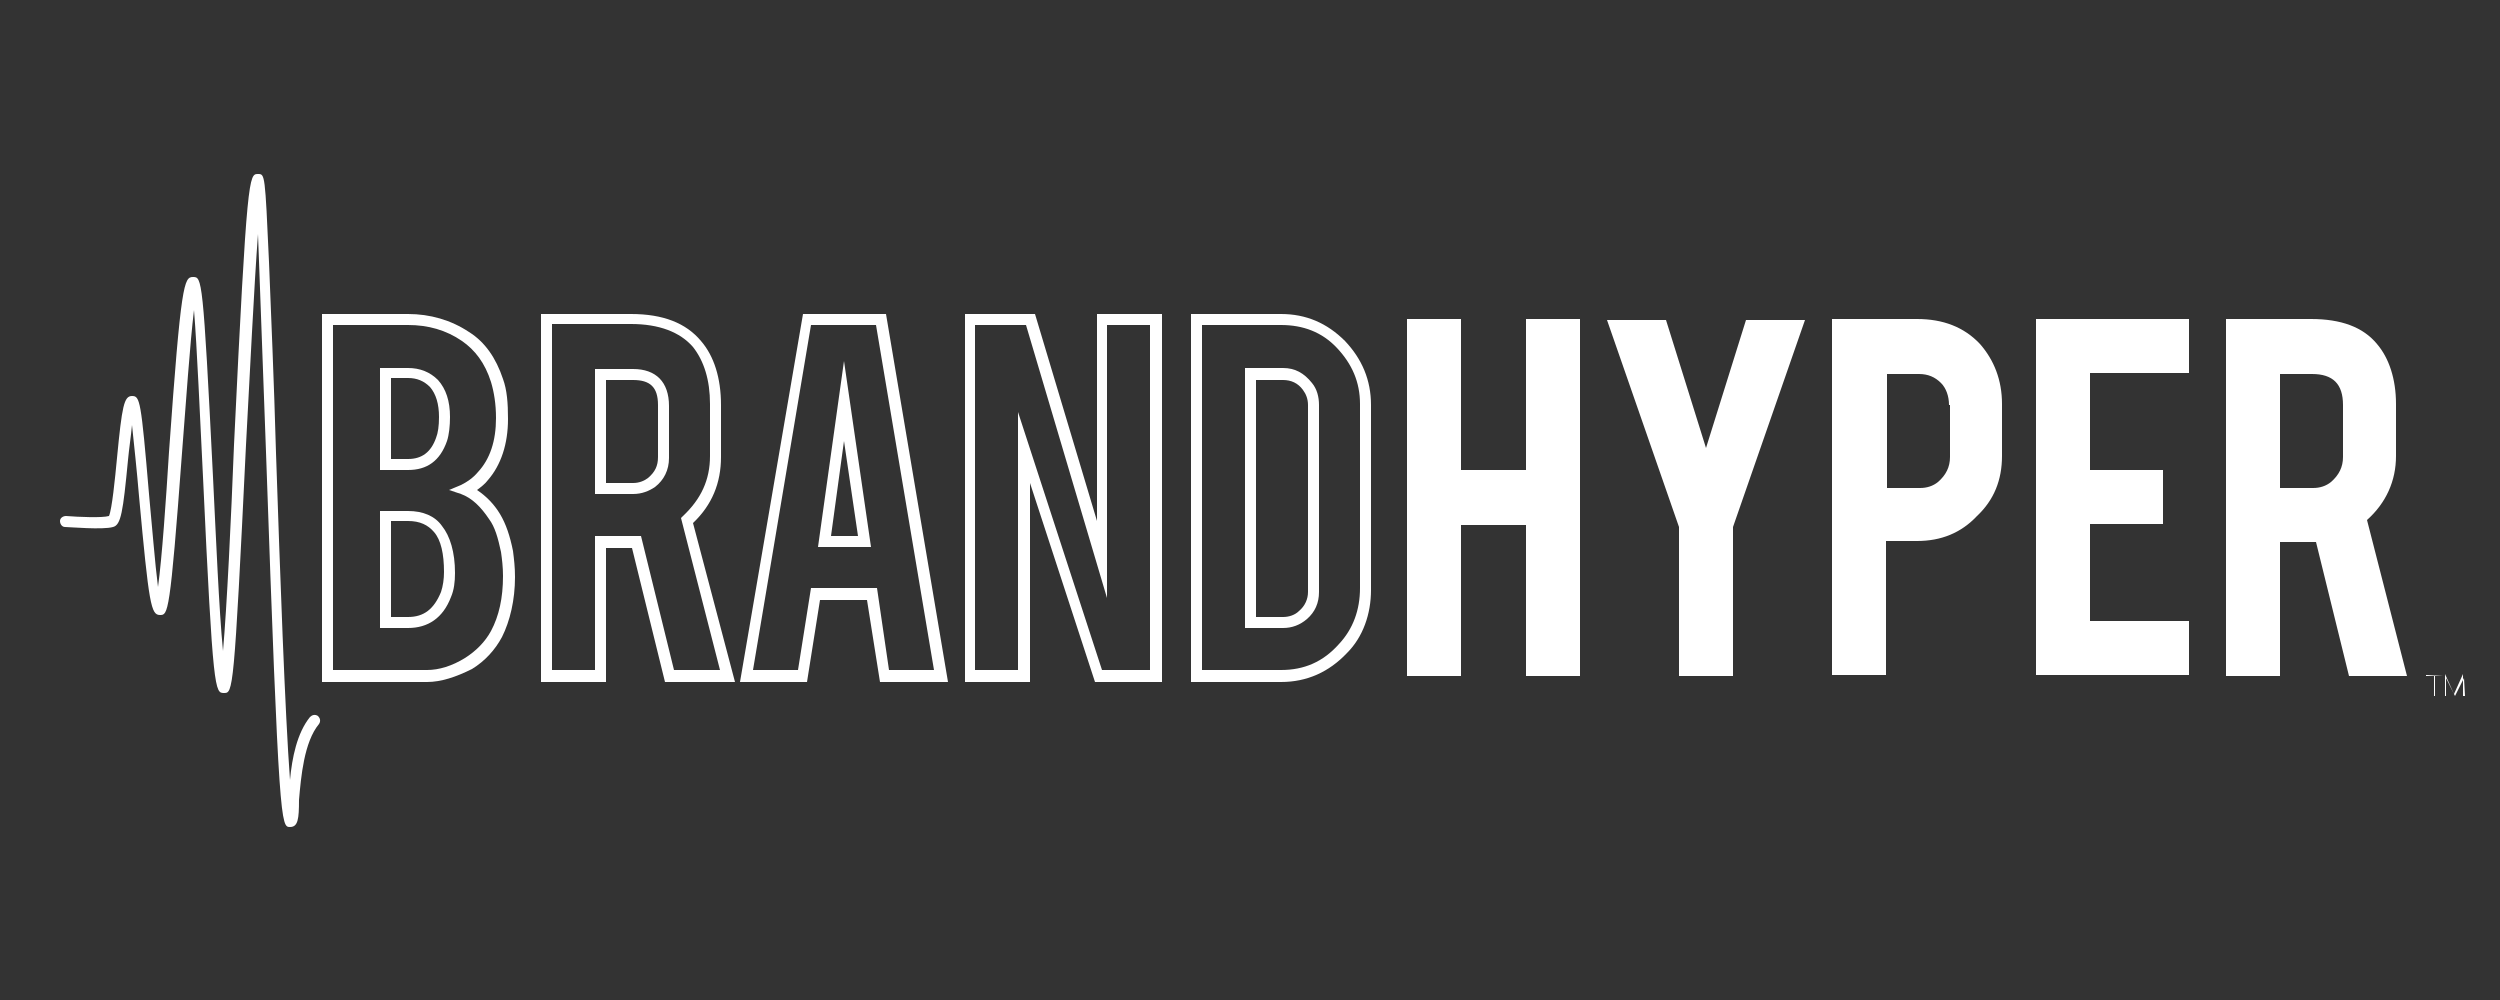
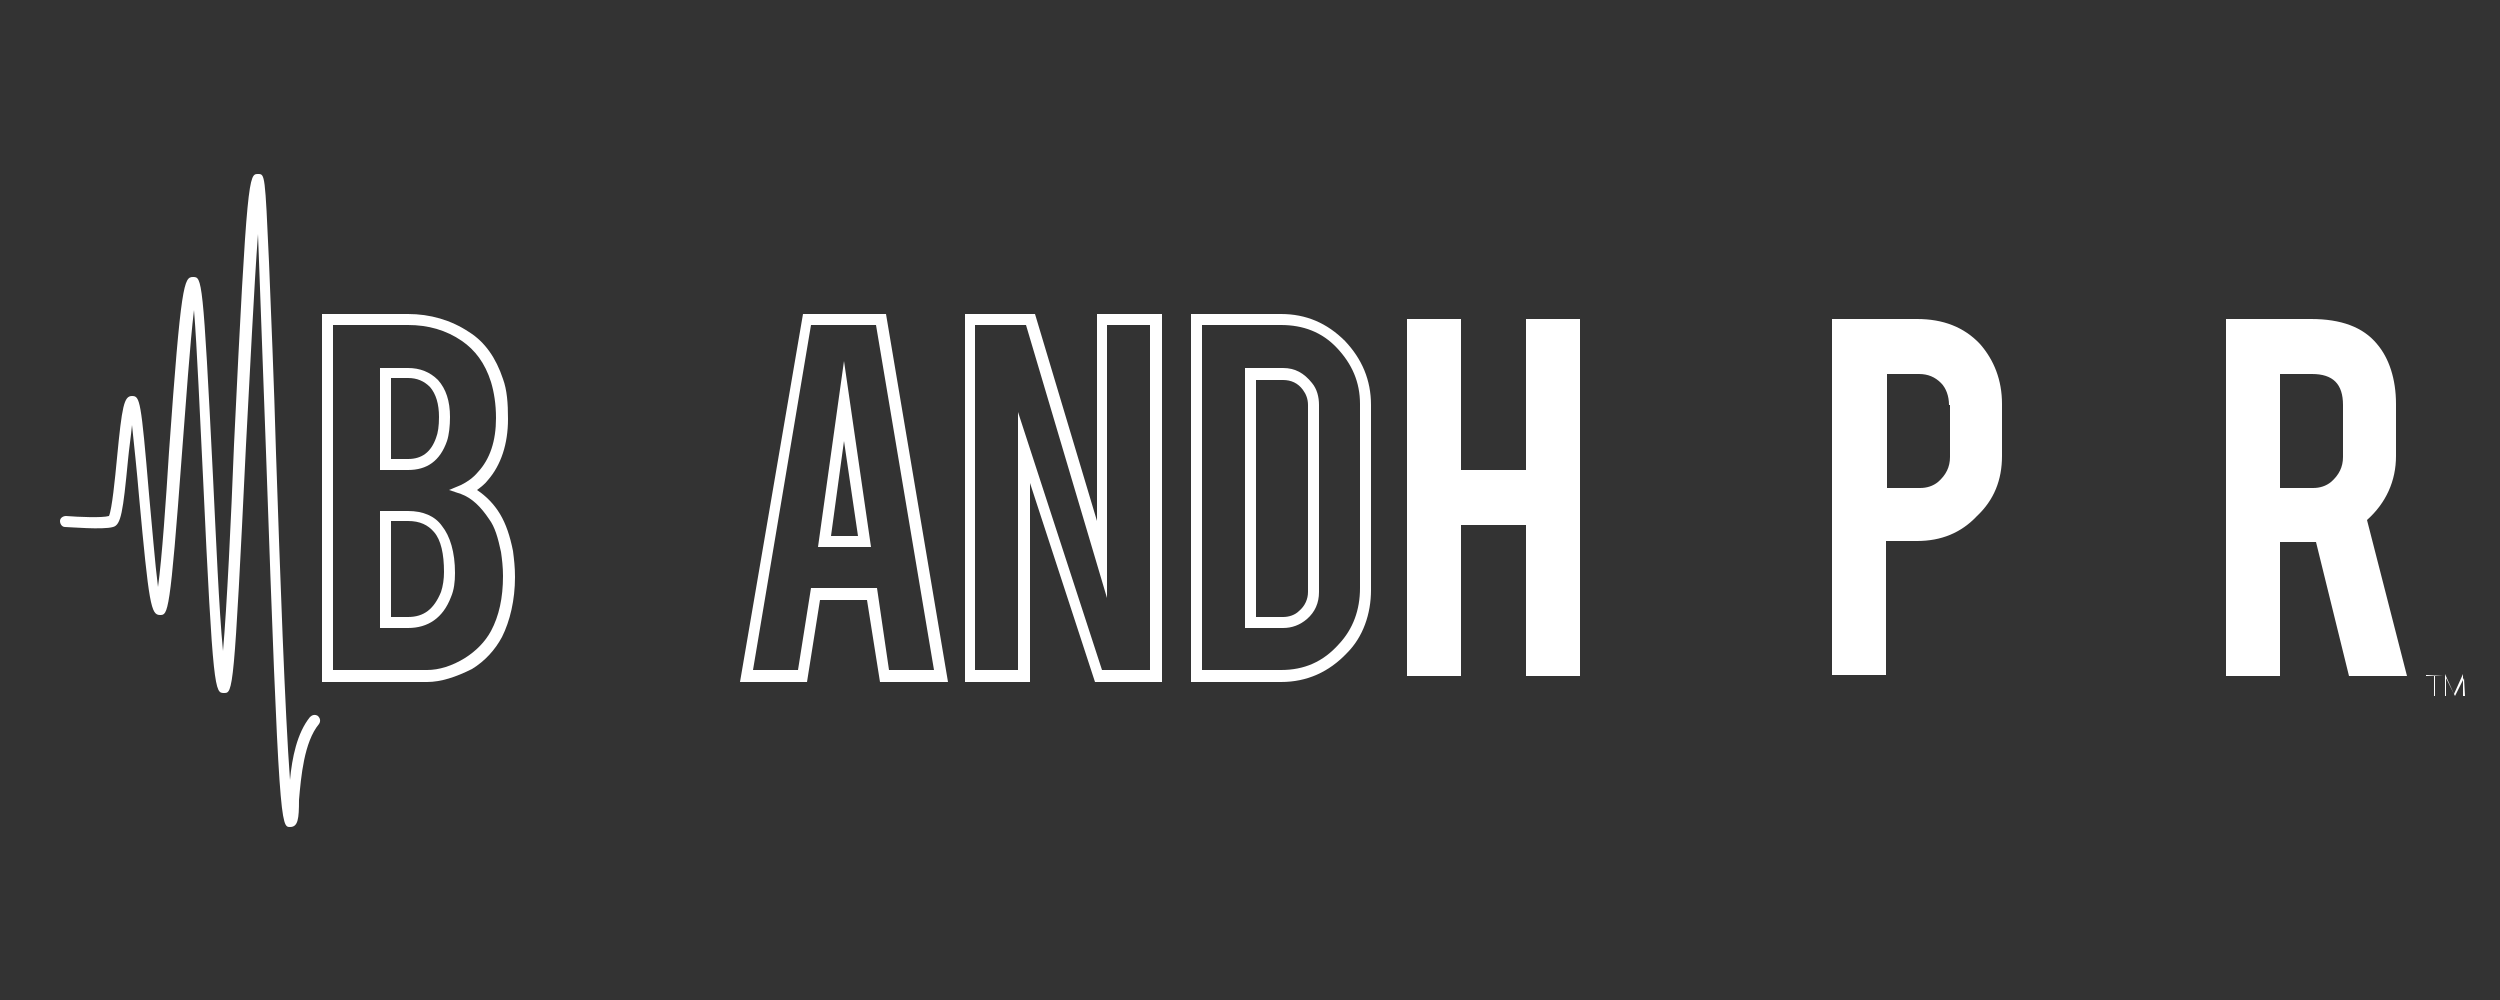
<svg xmlns="http://www.w3.org/2000/svg" version="1.1" id="Layer_1" x="0px" y="0px" viewBox="0 0 250 100" enable-background="new 0 0 250 100" xml:space="preserve">
  <rect x="0" y="0" width="250" height="100" fill="#333333" stroke="none" />
  <g>
    <g>
      <g>
        <path fill="#FFFFFF" d="M29,82.7c-0.9,0-1.1,0-2.4-37.5C26.3,37,26,28.6,25.8,23.4c-0.4,5.3-0.8,13.8-1.2,21.1     c-1.2,24.8-1.3,24.8-2.2,24.8c-0.9,0-1.1,0-2.1-21.6c-0.3-6-0.6-13-0.9-16.7c-0.4,3.3-0.8,9.2-1.2,14.3     c-1.2,16.2-1.4,16.2-2.2,16.2c-0.9,0-1.1-1-2.1-11.9c-0.2-2.4-0.5-5.2-0.7-7.1c-0.1,1.1-0.3,2.4-0.4,3.5     c-0.5,5.2-0.7,6.5-1.5,6.7c-1,0.3-4.4,0-4.8,0c-0.3,0-0.5-0.3-0.5-0.6c0-0.3,0.3-0.5,0.6-0.5c1.3,0.1,3.6,0.2,4.3,0     c0.3-0.7,0.6-3.7,0.8-5.8c0.5-5.2,0.7-6.2,1.5-6.2c0.8,0,0.9,0.4,1.7,9.8c0.3,3.1,0.6,7,0.9,9.3c0.4-2.9,0.8-8.7,1.1-13.5     c1.2-16.9,1.5-17.5,2.4-17.5c0.9,0,1,0,2,20c0.3,6.1,0.6,13.3,1,17.4c0.4-4.6,0.8-13,1.1-20.6c1.3-27.1,1.5-27.1,2.4-27.1     c0.7,0,0.7,0,1.1,8.8c0.2,5.1,0.5,11.9,0.7,19.1c0.4,11.9,0.9,26,1.4,32.7c0.2-2.2,0.7-4.7,2-6.3c0.2-0.2,0.5-0.3,0.8-0.1     c0.2,0.2,0.3,0.5,0.1,0.8c-1.5,1.8-1.8,5.3-2,7.6C29.9,81.9,29.8,82.7,29,82.7z" />
      </g>
      <g>
        <g>
          <path fill="#FFFFFF" d="M42.7,68.2H32.2V31.4h8.6c2.2,0,4.3,0.6,6.1,1.8c1.6,1,2.7,2.6,3.4,4.7c0.4,1.1,0.5,2.4,0.5,4      c0,2.5-0.7,4.6-2,6.1c-0.3,0.4-0.7,0.7-1.1,1c0.9,0.6,1.7,1.4,2.3,2.4c0.6,1,1,2.2,1.3,3.7c0.1,0.8,0.2,1.6,0.2,2.6      c0,2.3-0.5,4.4-1.3,6c-0.7,1.3-1.7,2.4-3,3.2C45.6,67.7,44.1,68.2,42.7,68.2z M33.3,67h9.4c1.2,0,2.5-0.4,3.8-1.2      c1.1-0.7,2-1.6,2.6-2.7c0.8-1.5,1.2-3.3,1.2-5.5c0-0.9-0.1-1.7-0.2-2.4c-0.3-1.4-0.6-2.5-1.2-3.3c-0.8-1.2-1.7-2.1-2.8-2.5      L44.9,49l1.2-0.5c0.6-0.3,1.2-0.7,1.7-1.3c1.2-1.3,1.8-3.1,1.8-5.4c0-1.4-0.2-2.6-0.5-3.6c-0.6-1.9-1.6-3.2-2.9-4.1      c-1.6-1.1-3.4-1.6-5.4-1.6h-7.5V67z M40.8,62.8H38V51.1h2.8c1.5,0,2.7,0.5,3.4,1.5c0.8,1,1.3,2.6,1.3,4.7c0,0.9-0.1,1.7-0.4,2.4      C44.3,61.8,42.8,62.8,40.8,62.8z M39.1,61.7h1.7c1.6,0,2.6-0.8,3.3-2.5c0.2-0.6,0.3-1.3,0.3-2c0-1.8-0.3-3.2-1-4      c-0.6-0.7-1.4-1.1-2.6-1.1h-1.7V61.7z M40.8,47H38V36.8h2.8c1.2,0,2.2,0.4,3,1.2c0.8,0.9,1.2,2.1,1.2,3.7c0,0.9-0.1,1.8-0.3,2.4      C44,46.1,42.7,47,40.8,47z M39.1,45.9h1.7c1.4,0,2.3-0.7,2.8-2.1c0.2-0.5,0.3-1.2,0.3-2.1c0-1.3-0.3-2.3-0.9-3      c-0.6-0.6-1.3-0.9-2.2-0.9h-1.7V45.9z" />
        </g>
        <g>
-           <path fill="#FFFFFF" d="M73.5,68.2h-7l-3.3-13.4h-2.6v13.4h-6.5V31.4h9c3.2,0,5.5,0.9,7,2.7c1.3,1.5,2,3.7,2,6.4v5.2      c0,2.6-0.9,4.8-2.8,6.6L73.5,68.2z M67.4,67H72l-3.9-15.2l0.2-0.2c1.8-1.7,2.7-3.6,2.7-6v-5.2c0-2.4-0.6-4.3-1.7-5.7      c-1.3-1.5-3.4-2.3-6.2-2.3h-7.9V67h4.3V53.6h4.6L67.4,67z M63.3,49.4h-3.8V36.9h3.8c2.3,0,3.6,1.3,3.6,3.7v5.2      c0,1.2-0.5,2.2-1.4,2.9C64.9,49.1,64.2,49.4,63.3,49.4z M60.6,48.3h2.7c0.6,0,1.1-0.2,1.5-0.5c0.7-0.6,1-1.2,1-2.1v-5.2      c0-1.8-0.8-2.5-2.5-2.5h-2.7V48.3z" />
-         </g>
+           </g>
        <g>
          <path fill="#FFFFFF" d="M94.8,68.2H88L86.7,60h-4.7l-1.3,8.2H74l6.3-36.8h8.3L94.8,68.2z M88.9,67h4.5l-5.8-34.5h-6.5L75.3,67      h4.5l1.3-8.2h6.6L88.9,67z M87.1,54.7h-5.3l2.6-18.6L87.1,54.7z M83.1,53.6h2.7l-1.4-9.5L83.1,53.6z" />
        </g>
        <g>
          <path fill="#FFFFFF" d="M116.2,68.2h-6.7L103,48.3v19.9h-6.5V31.4h7l6.2,20.7V31.4h6.5V68.2z M110.2,67h4.8V32.5h-4.3v27.3      l-8.1-27.3h-5.1V67h4.3V41.2L110.2,67z" />
        </g>
        <g>
          <path fill="#FFFFFF" d="M128.1,68.2h-9V31.4h9c2.5,0,4.6,0.9,6.4,2.7c1.7,1.8,2.6,3.9,2.6,6.4v18.5c0,2.4-0.8,4.7-2.4,6.3      C132.9,67.2,130.7,68.2,128.1,68.2z M120.2,67h7.9c2.3,0,4.2-0.8,5.8-2.6c1.4-1.5,2.1-3.4,2.1-5.6V40.4c0-2.2-0.8-4-2.3-5.6      c-1.5-1.6-3.4-2.3-5.6-2.3h-7.9V67z M128.3,62.8h-3.8v-26h3.8c1.2,0,2.1,0.5,2.9,1.5c0.5,0.6,0.7,1.4,0.7,2.2v18.7      c0,1.1-0.4,2-1.2,2.7C130,62.5,129.2,62.8,128.3,62.8z M125.6,61.7h2.7c0.6,0,1.2-0.2,1.6-0.6c0.6-0.5,0.9-1.2,0.9-1.9V40.5      c0-0.6-0.2-1.1-0.5-1.5c-0.5-0.7-1.2-1-2-1h-2.7V61.7z" />
        </g>
      </g>
      <g>
        <path fill="#FFFFFF" d="M146.1,52.5v15.1h-5.4V31.9h5.4v15.1h6.5V31.9h5.4v35.7h-5.4V52.5H146.1z" />
-         <path fill="#FFFFFF" d="M167.9,52.7l-7.2-20.7h5.9l4,12.8l4-12.8h5.9l-7.2,20.7v14.9h-5.4V52.7z" />
        <path fill="#FFFFFF" d="M191.7,31.9c2.6,0,4.7,0.8,6.3,2.5c1.4,1.6,2.2,3.6,2.2,6v5.2c0,2.4-0.8,4.4-2.5,6     c-1.6,1.7-3.6,2.5-6,2.5h-3.1v13.4h-5.4V31.9H191.7z M194.9,40.5c0-0.9-0.3-1.7-0.8-2.2c-0.6-0.6-1.3-0.9-2.2-0.9h-3.2v11.4     l3.3,0c0.7,0,1.3-0.2,1.8-0.6c0.8-0.7,1.2-1.5,1.2-2.5V40.5z" />
-         <path fill="#FFFFFF" d="M203.6,67.6V31.9h15.3v5.4H209v9.7h7.3v5.4H209v9.7h9.9v5.4H203.6z" />
        <path fill="#FFFFFF" d="M231.1,31.9c3,0,5.2,0.8,6.6,2.5c1.2,1.4,1.9,3.5,1.9,6v5.2c0,2.5-1,4.7-2.9,6.4l4,15.6h-5.8l-3.3-13.4     c-0.2,0-0.3,0-0.5,0H228v13.4h-5.4V31.9H231.1z M234.3,40.5c0-2.1-1-3.1-3.1-3.1H228v11.4l3.3,0c0.7,0,1.3-0.2,1.8-0.6     c0.8-0.7,1.2-1.5,1.2-2.5V40.5z" />
      </g>
    </g>
    <g>
      <path fill="#FFFFFF" d="M244.3,67.6h-0.8v2h-0.1v-2h-0.8v-0.1L244.3,67.6L244.3,67.6z" />
      <path fill="#FFFFFF" d="M246.5,69.6L246.5,69.6l-0.1-1.8l-0.9,1.8h0l-0.9-1.8v1.8h-0.1v-2.2h0l0.9,2l0.9-2h0V69.6z" />
    </g>
  </g>
</svg>